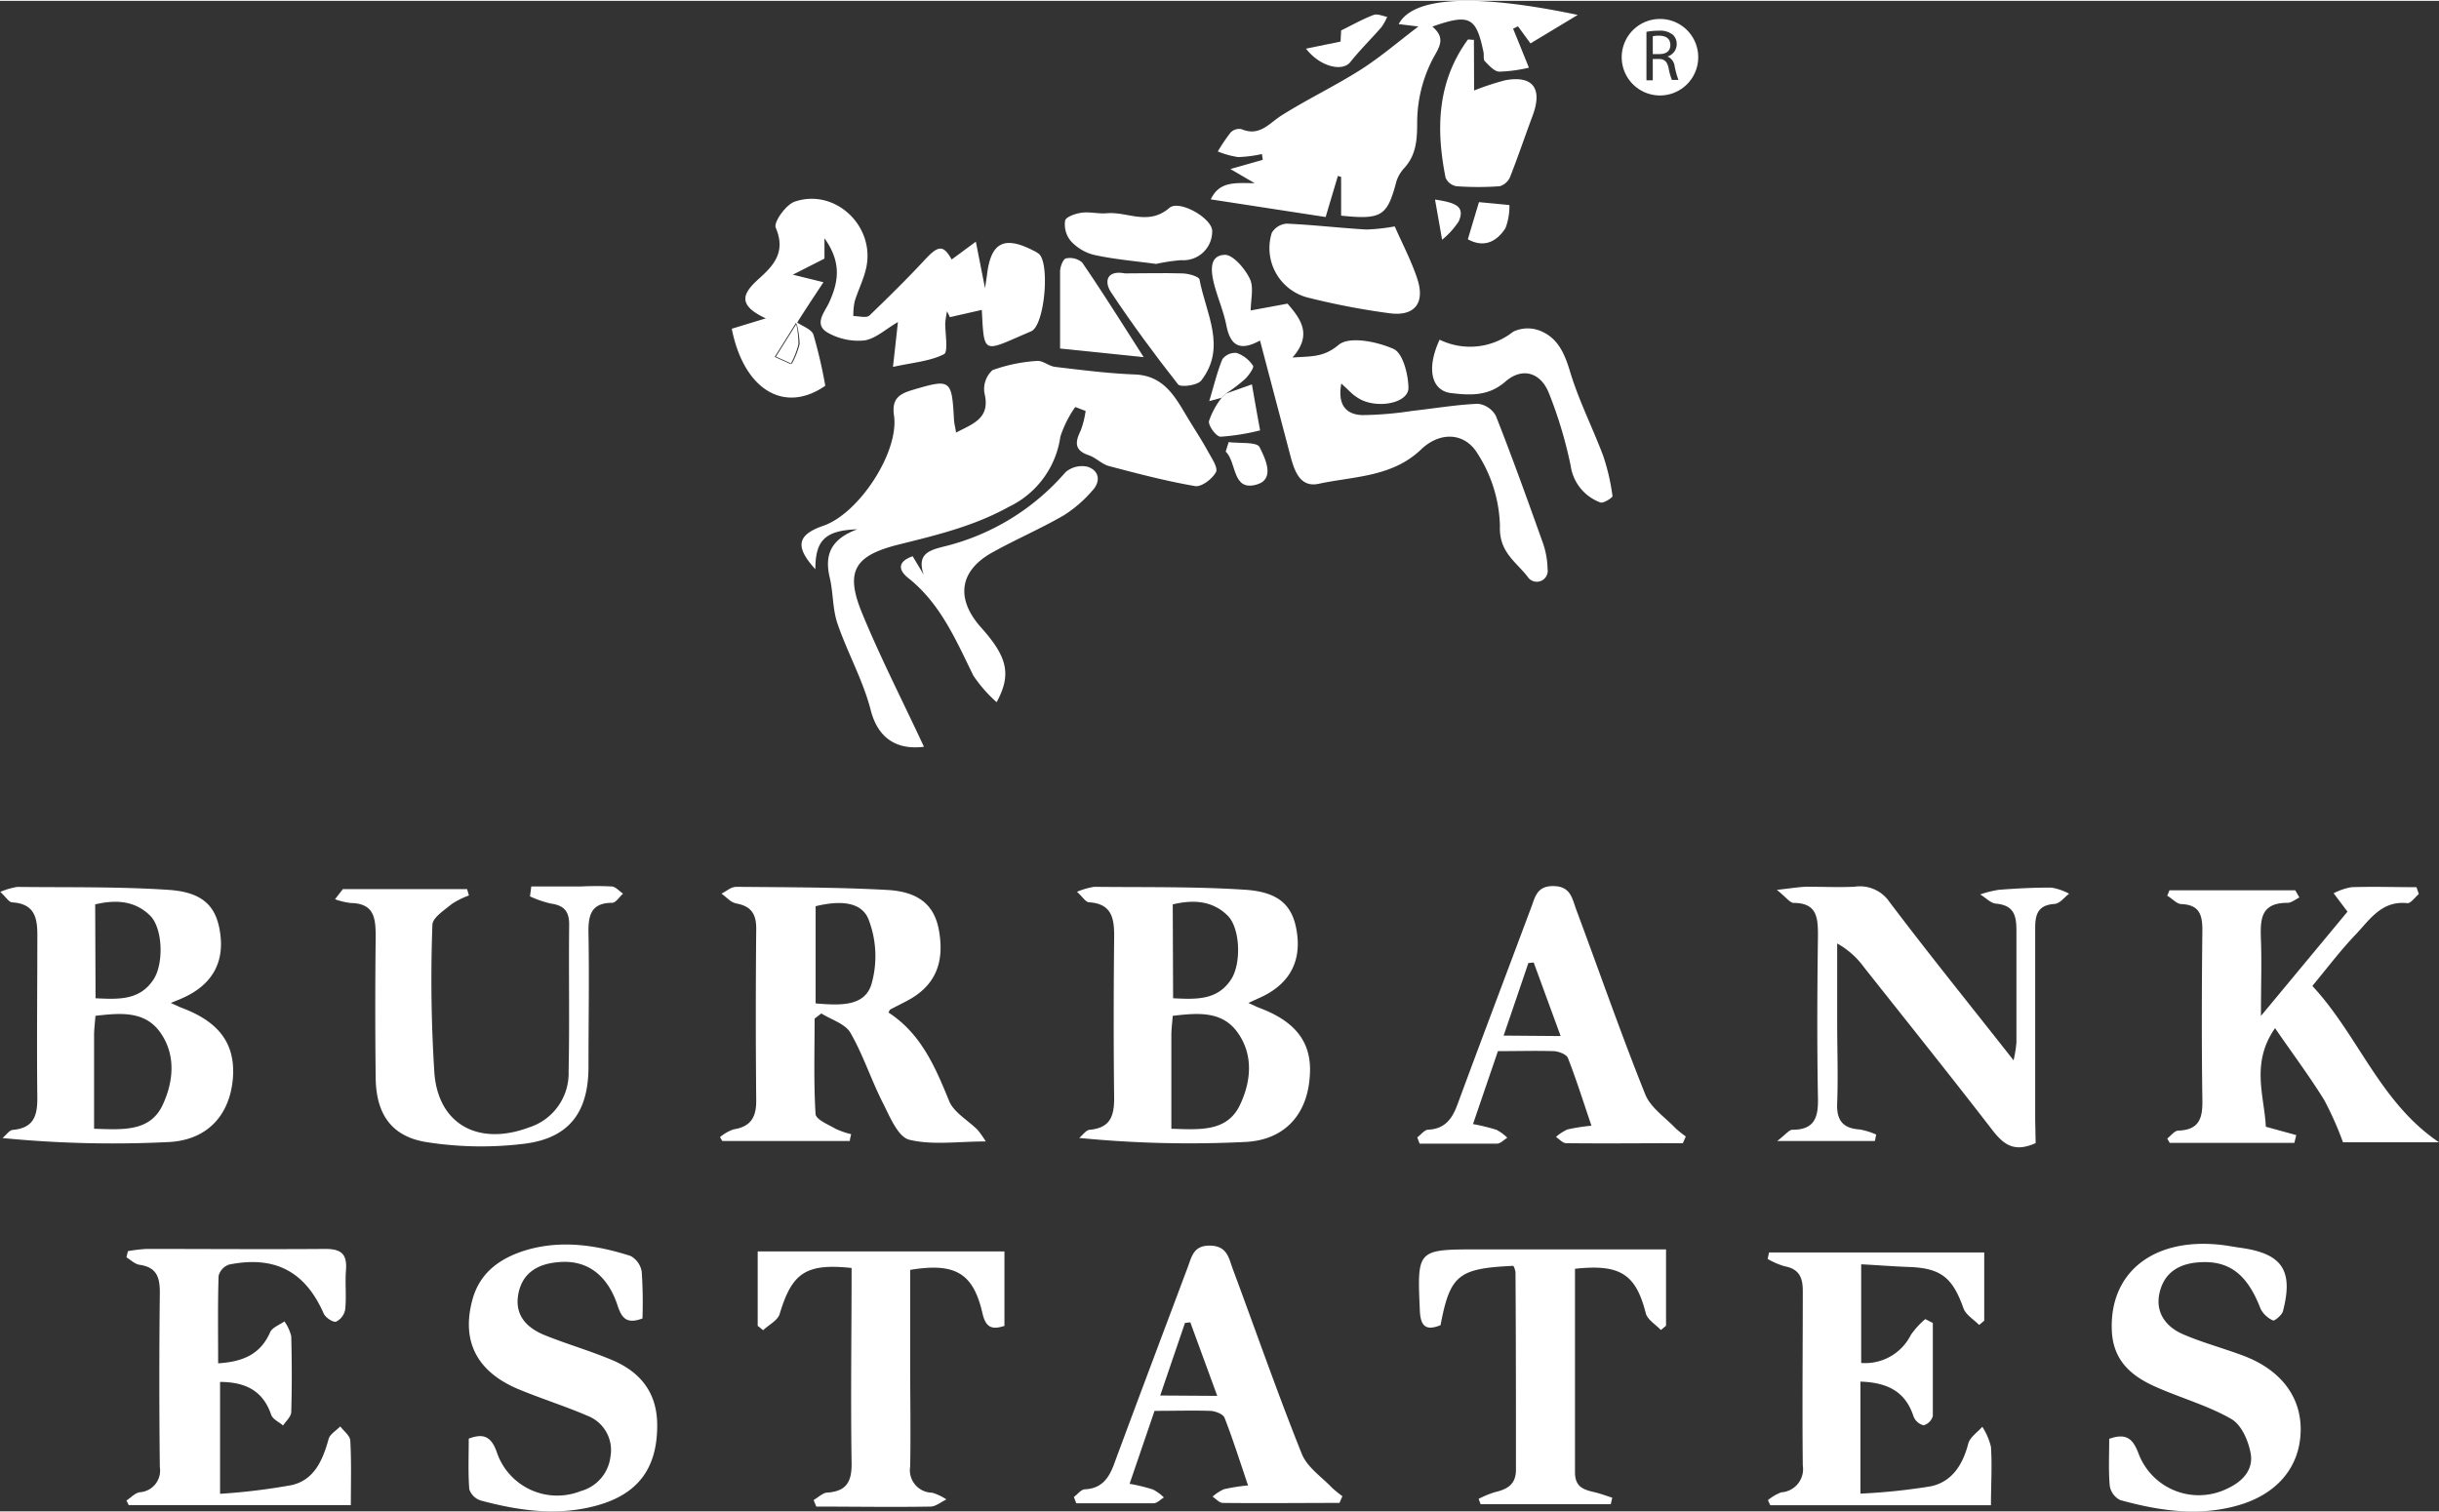
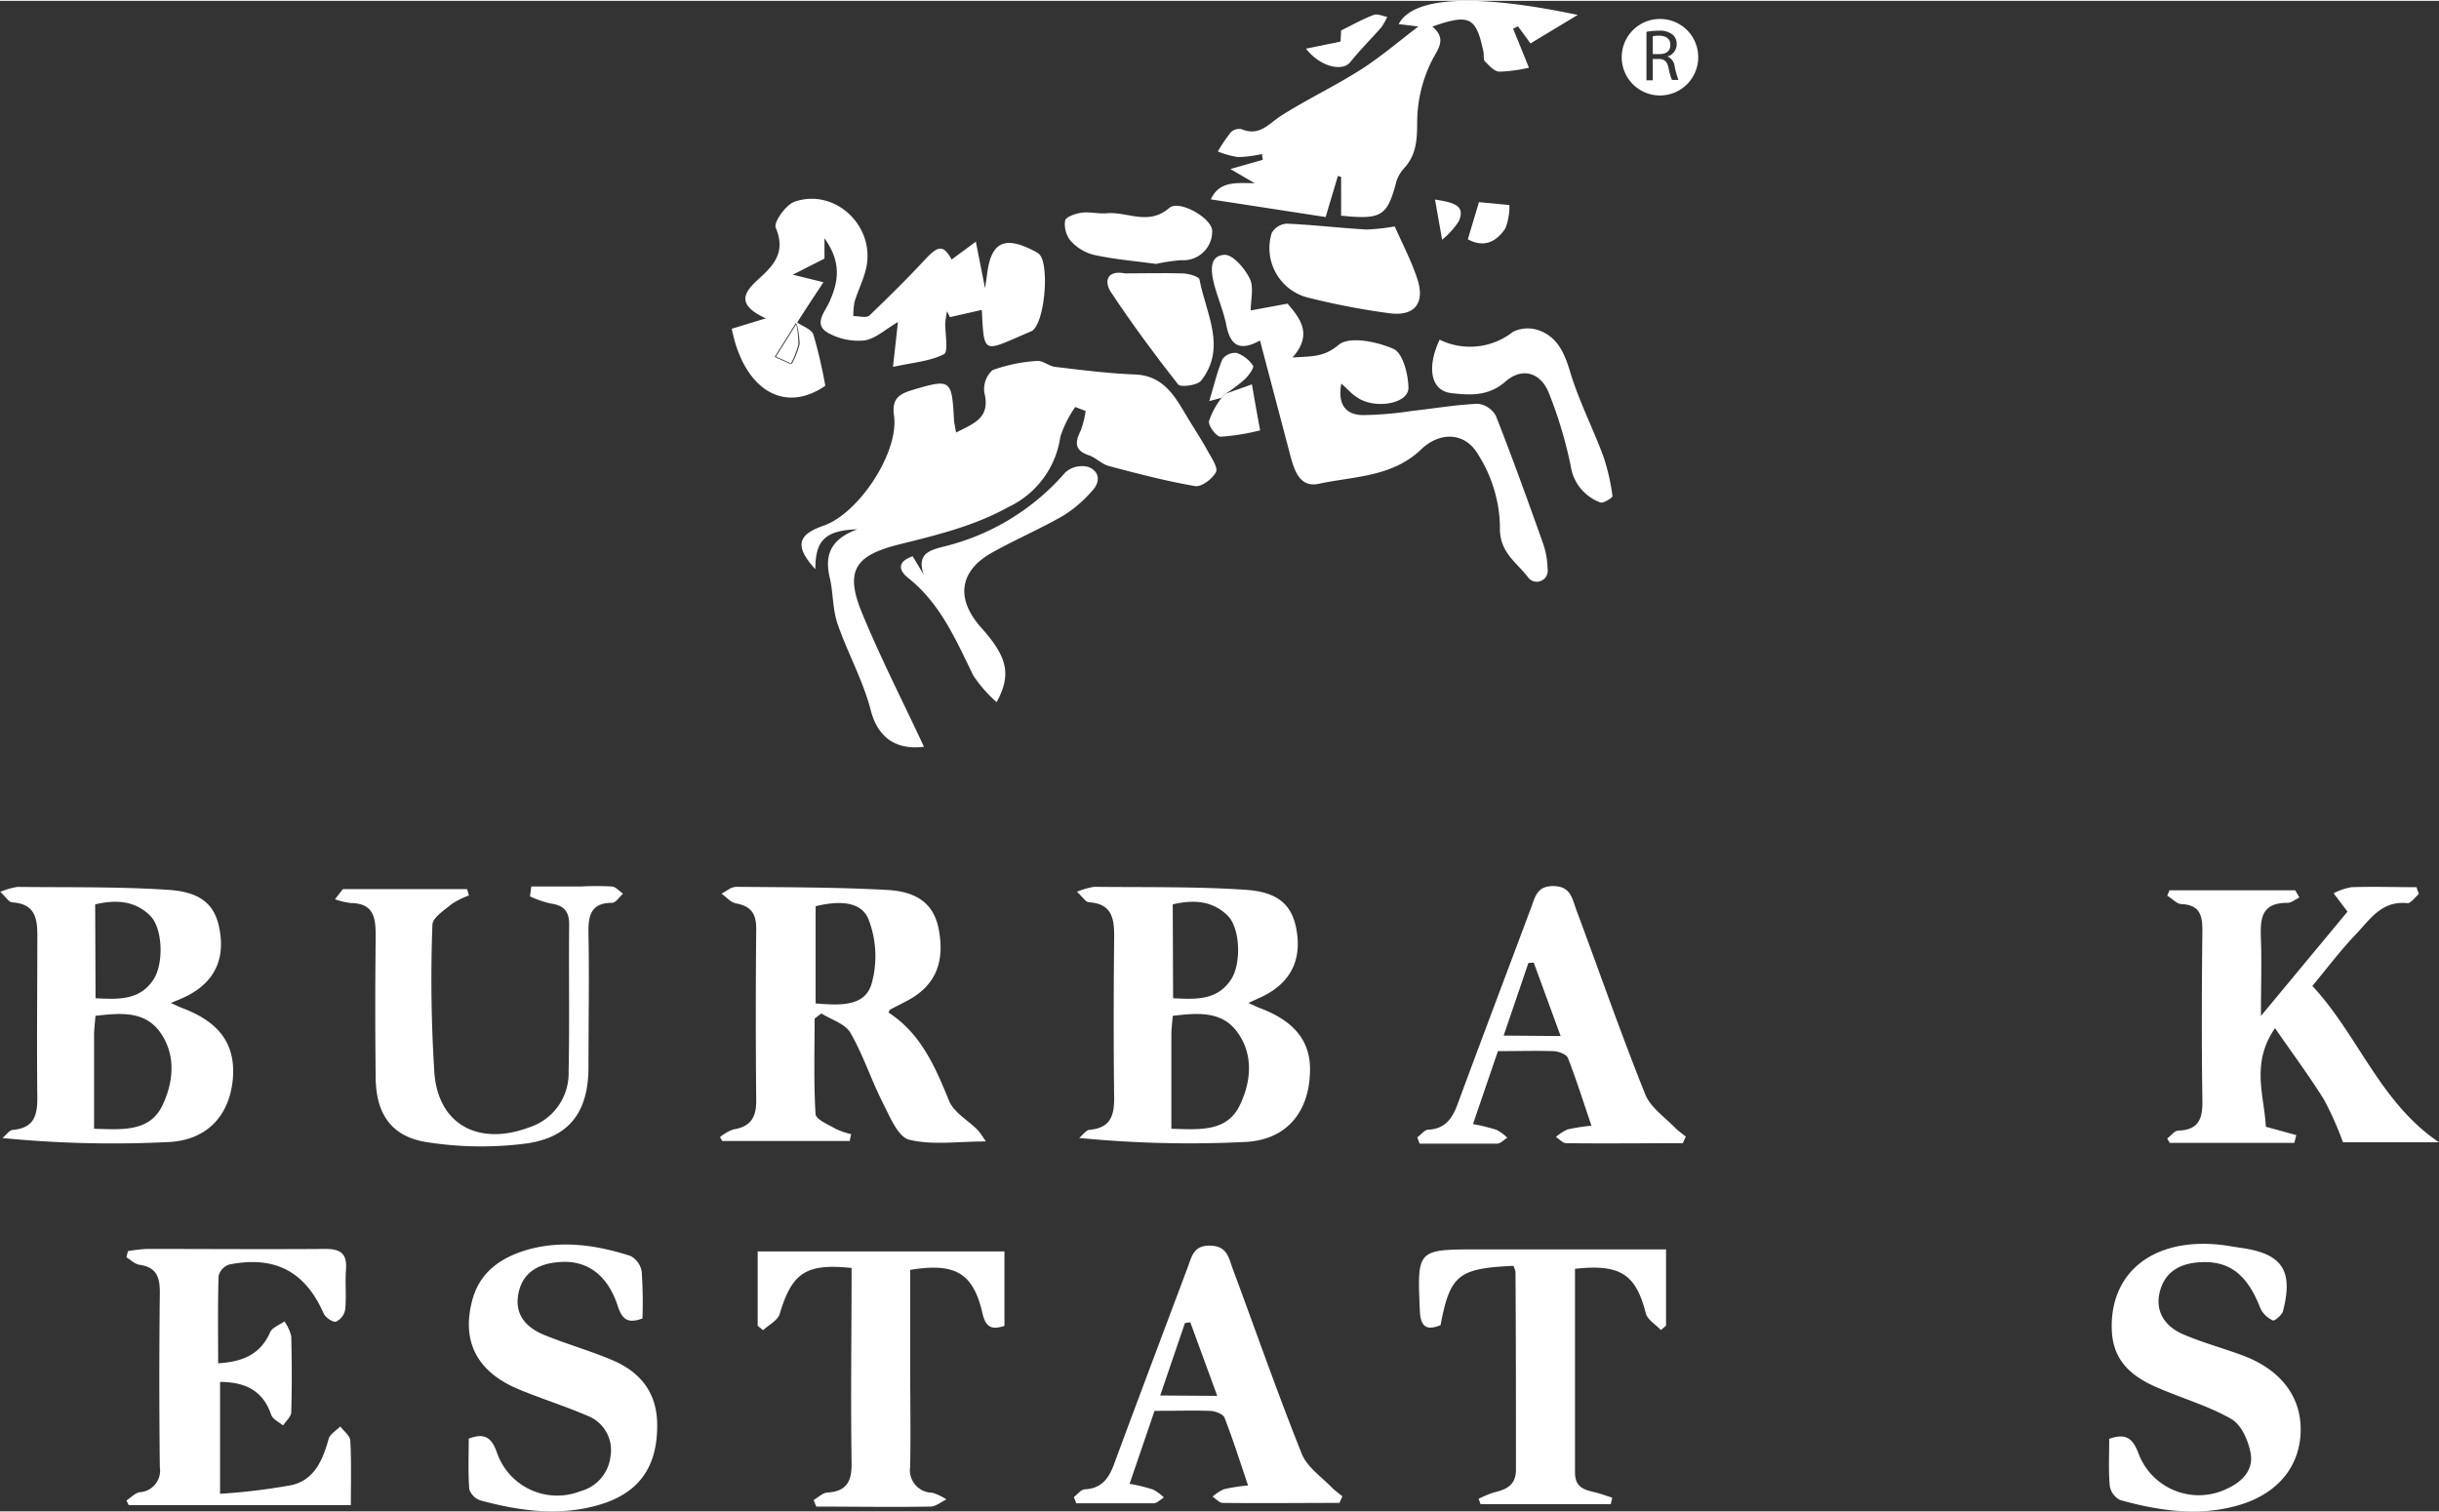
<svg xmlns="http://www.w3.org/2000/svg" id="Layer_1" data-name="Layer 1" viewBox="0 0 265.21 164.27" width="458" height="284">
  <rect x="0" y="0" width="265.21" height="164.27" fill="#333333" stroke="none" />
  <defs>
    <style>
      .cls-1 {
        fill: #fff;
      }
    </style>
  </defs>
  <title>burbank-logo</title>
  <path class="cls-1" d="M100.81,81.59C97.53,82,95.7,80.35,95,77.53c-.84-3.21-2.52-6.19-3.6-9.35-.54-1.59-.45-3.38-.84-5-.57-2.41.07-4.16,3-5.24C90,58.06,89,59.2,89,62.28c-2.24-2.45-2-3.74.88-4.73,3.85-1.33,8.25-8,7.67-12-.26-1.81.57-2.33,2-2.76,4.15-1.23,4.28-1.17,4.52,3.13,0,.4.12.8.23,1.5,1.92-1,3.76-1.56,3.08-4.32a2.79,2.79,0,0,1,.88-2.47,17.46,17.46,0,0,1,4.84-1c.63-.06,1.3.58,2,.65,2.87.34,5.74.71,8.62.82,3.24.12,4.43,2.5,5.8,4.77.72,1.2,1.5,2.37,2.17,3.6.4.72,1.12,1.78.87,2.25-.39.74-1.58,1.64-2.27,1.52-3.15-.54-6.27-1.36-9.37-2.18-.78-.21-1.41-.91-2.18-1.17-1.61-.54-1.5-1.45-.88-2.7a10.44,10.44,0,0,0,.53-2.12l-1.13-.43a12.08,12.08,0,0,0-1.62,3.23,10,10,0,0,1-5.61,7.63c-3.81,2.11-7.85,3.07-11.94,4.09-4.83,1.2-5.9,2.89-4,7.49C96.08,71.91,98.5,76.63,100.81,81.59Z" transform="translate(-0.34 -0.47)" />
  <path class="cls-1" d="M255.6,99.52l-1.51-2a6.9,6.9,0,0,1,1.93-.66c2.36-.08,4.72,0,7.08,0l.26.74c-.41.35-.86,1-1.23,1-2.83-.32-4.13,1.83-5.69,3.46s-3,3.53-4.66,5.54c5,5.37,7.34,12.67,13.77,17H255.11a35.26,35.26,0,0,0-2.05-4.61c-1.57-2.53-3.35-4.92-5.34-7.8-2.67,3.84-1.15,7.4-1,10.72l3.31.91-.21.85H236.27l-.27-.48c.4-.3.79-.85,1.2-.86,2.26-.07,2.66-1.33,2.62-3.31-.09-6.16-.07-12.33,0-18.5,0-1.66-.33-2.73-2.25-2.82-.54,0-1-.59-1.57-.91l.24-.59h13.68l.45.78c-.43.21-.87.59-1.3.58-3,0-2.95,1.92-2.88,4.07.09,2.47,0,4.95,0,8.23Z" transform="translate(-0.34 -0.47)" />
  <path class="cls-1" d="M14.09,163.56c.48-.31.91-.8,1.43-.9a2.36,2.36,0,0,0,2.2-2.73q-.11-9.48,0-19c0-1.64-.34-2.73-2.18-3-.51-.06-1-.54-1.45-.82l.16-.67a17.72,17.72,0,0,1,2-.24c6.5,0,13,.05,19.48,0,1.79,0,2.36.62,2.23,2.31-.11,1.41.06,2.84-.08,4.24a1.82,1.82,0,0,1-1,1.36c-.36.09-1.16-.46-1.35-.9-2-4.55-5.3-6.31-10.28-5.31a1.77,1.77,0,0,0-1.14,1.23c-.1,3.13-.05,6.26-.05,9.51,2.73-.17,4.61-1,5.66-3.39.23-.51,1-.78,1.55-1.17a4.83,4.83,0,0,1,.74,1.61c.07,2.74.08,5.49,0,8.24,0,.5-.58,1-.89,1.47-.44-.38-1.13-.68-1.29-1.16-.89-2.6-2.75-3.56-5.56-3.58v12.17a67.57,67.57,0,0,0,7.8-.95c2.45-.57,3.37-2.72,4-5,.14-.54.83-.92,1.27-1.38.38.52,1.07,1,1.09,1.56.13,2.3.06,4.61.06,7H14.34Z" transform="translate(-0.34 -0.47)" />
-   <path class="cls-1" d="M221.69,124.69c-2.4,1.09-3.55.08-4.74-1.46-4.57-5.92-9.25-11.76-13.9-17.63a9.06,9.06,0,0,0-2.94-2.62v8.58c0,2.92.11,5.84,0,8.75-.09,1.89.6,2.78,2.47,2.9a7.86,7.86,0,0,1,1.77.55l-.14.7H193.59c.92-.7,1.29-1.22,1.65-1.22,2.38,0,2.82-1.3,2.78-3.4-.11-5.91-.08-11.83,0-17.74,0-1.95-.12-3.52-2.64-3.53-.4,0-.81-.6-1.83-1.42,1.58-.17,2.42-.32,3.26-.34,1.72,0,3.46.08,5.18,0a3.89,3.89,0,0,1,3.81,1.66c4.3,5.69,8.79,11.24,13.49,17.22a13.92,13.92,0,0,0,.31-1.92c0-4.09,0-8.17,0-12.25,0-1.68-.35-2.7-2.23-2.87-.6-.06-1.14-.68-1.71-1a11.48,11.48,0,0,1,2.06-.51c1.9-.14,3.81-.25,5.71-.23a6.24,6.24,0,0,1,1.9.66c-.53.39-1,1.07-1.58,1.11-1.82.12-2.12,1.15-2.11,2.69,0,6.92,0,13.83,0,20.74Z" transform="translate(-0.34 -0.47)" />
-   <path class="cls-1" d="M202.64,150.63v12.18a66.28,66.28,0,0,0,7.67-.8c2.3-.5,3.46-2.35,4.05-4.63.18-.7,1-1.23,1.53-1.84a7,7,0,0,1,.94,2.18c.14,2.06,0,4.13,0,6.35h-24l-.25-.55a5.14,5.14,0,0,1,1.45-.85,2.53,2.53,0,0,0,2.34-2.92c-.07-6.33,0-12.66,0-19,0-1.45-.4-2.38-2-2.67a8.51,8.51,0,0,1-1.82-.79l.15-.71H216.1V144l-.55.47c-.59-.6-1.45-1.1-1.71-1.82-1.19-3.36-2.47-4.38-6-4.49-1.63-.06-3.27-.19-5.12-.29v10.73a5.55,5.55,0,0,0,5.4-3.05,8.77,8.77,0,0,1,1.57-1.72l.82.42c0,3.38,0,6.76,0,10.13a1.46,1.46,0,0,1-1,1,1.58,1.58,0,0,1-1.11-1C207.51,151.67,205.52,150.72,202.64,150.63Z" transform="translate(-0.34 -0.47)" />
  <path class="cls-1" d="M146.17,23.83V19.62l-.35-.11c-.43,1.44-.86,2.87-1.33,4.47L132,22.06c.93-2,2.67-1.78,4.77-1.76l-2.64-1.54,3.52-1-.09-.63a13.71,13.71,0,0,1-2.6.33,9.52,9.52,0,0,1-2.2-.61,18.52,18.52,0,0,1,1.41-2.08,1.31,1.31,0,0,1,1.15-.35c2,.84,3-.62,4.39-1.5,2.81-1.77,5.84-3.21,8.65-5,2.15-1.38,4.11-3.07,6.21-4.66L152.43,3C154,0,160.78-.34,171.9,2L166.76,5.1,165.4,3.24l-.53.26c.55,1.34,1.09,2.68,1.72,4.24a16.12,16.12,0,0,1-3.2.43c-.56,0-1.13-.67-1.59-1.13-.19-.18-.08-.64-.15-1-.79-3.81-1.51-4.2-5.56-2.77,1.61,1.37.63,2.35-.09,3.78a15.14,15.14,0,0,0-1.56,6.51c0,1.93-.06,3.6-1.39,5.08a3.88,3.88,0,0,0-.87,1.47C151.19,23.88,150.59,24.29,146.17,23.83Z" transform="translate(-0.34 -0.47)" />
  <path class="cls-1" d="M146.19,42.09c-.45,2.47.65,3.38,2.3,3.43a38.26,38.26,0,0,0,5.43-.46c2.38-.26,4.74-.67,7.12-.77A2.55,2.55,0,0,1,163,45.61c1.79,4.54,3.44,9.13,5.08,13.73a9.09,9.09,0,0,1,.54,2.92,1.19,1.19,0,0,1-2.05,1c-1.24-1.71-3.26-2.76-3.13-5.67a15.21,15.21,0,0,0-2.4-7.83c-1.42-2.4-4.14-2.47-6.2-.48-3.16,3-7.3,2.89-11.11,3.71-2.08.45-2.67-1.5-3.11-3.17-1.05-4-2.13-8.08-3.27-12.41-2.32,1.28-3.25.41-3.66-1.65-.3-1.54-.95-3-1.34-4.52-.33-1.32-.57-3.09,1.18-3.15.9,0,2.18,1.5,2.71,2.6.46.93.1,2.26.1,3.45l4-.74c1.5,1.73,2.7,3.42.54,5.86,2.07-.15,3.36,0,5-1.36,1.16-1,4.21-.37,6,.43,1,.45,1.59,2.75,1.61,4.23,0,1.76-3.74,2.37-5.63,1C147.34,43.24,147,42.81,146.19,42.09Z" transform="translate(-0.34 -0.47)" />
  <path class="cls-1" d="M229.69,156.85c1.86-.66,2.57,0,3.17,1.55a7,7,0,0,0,9.65,3.87c1.7-.77,2.88-2.07,2.56-3.84-.25-1.37-1-3.14-2.16-3.77-2.57-1.46-5.5-2.27-8.23-3.49s-4.59-2.94-4.71-6.15c-.23-6.29,4.54-10.06,11.82-9.27.74.08,1.47.23,2.21.33,4.5.63,5.74,2.45,4.58,6.9-.11.41-.9,1.06-1.07,1a2.77,2.77,0,0,1-1.36-1.27c-1.44-3.76-3.43-5.31-6.76-5.05-2.09.16-3.68,1.08-4.21,3.24s.64,3.76,2.54,4.58c2.13.92,4.4,1.52,6.58,2.34,4.06,1.54,6.27,4.47,6.21,8.14-.07,3.94-2.54,6.92-6.85,8.14s-8.58.57-12.78-.59a2.1,2.1,0,0,1-1.13-1.55C229.6,160.29,229.69,158.63,229.69,156.85Z" transform="translate(-0.34 -0.47)" />
  <path class="cls-1" d="M70.2,143.76c-1.75.66-2.27-.08-2.71-1.42-1.11-3.36-3.38-5-6.45-4.7-2.17.18-3.88,1.12-4.33,3.42s.86,3.68,2.77,4.48c2.45,1,5,1.72,7.46,2.76,3,1.28,4.8,3.47,4.86,6.89.07,4.76-2,7.68-6.63,8.93-4.23,1.15-8.42.55-12.55-.56a1.93,1.93,0,0,1-1.25-1.22c-.14-1.8-.06-3.62-.06-5.51,1.56-.59,2.45-.29,3.07,1.53a6.93,6.93,0,0,0,9.12,4.17,4.41,4.41,0,0,0,3.22-3.75,4,4,0,0,0-2.51-4.44c-2.43-1.05-5-1.85-7.43-2.86-4.54-1.87-6.3-5.2-5.08-9.72.84-3.15,3.25-4.71,6.2-5.53,3.74-1,7.43-.41,11,.73a2.37,2.37,0,0,1,1.22,1.73A50,50,0,0,1,70.2,143.76Z" transform="translate(-0.34 -0.47)" />
  <path class="cls-1" d="M88.81,163.51c.48-.28,1-.78,1.45-.81,2.14-.13,2.72-1.2,2.68-3.26-.11-7.06,0-14.13,0-21.17-5-.52-6.48.54-7.82,5-.21.71-1.18,1.18-1.8,1.77l-.59-.48v-8.09h26.83v8.1c-1.25.4-2,.29-2.38-1.33-1-4.39-2.93-5.58-7.87-4.76v10.14c0,3.75.07,7.5,0,11.24a2.45,2.45,0,0,0,2.4,2.85,5.84,5.84,0,0,1,1.54.73c-.57.27-1.15.77-1.73.78-4.14.07-8.28,0-12.42,0Z" transform="translate(-0.34 -0.47)" />
  <path class="cls-1" d="M171.6,138.36c0,7.48,0,14.8,0,22.13,0,1.62.95,1.89,2.14,2.17.64.15,1.27.39,1.91.59l-.16.71H161.34l-.22-.58a10.82,10.82,0,0,1,1.77-.73c1.34-.31,2.29-.83,2.29-2.44,0-7.17,0-14.33-.05-21.5a2.13,2.13,0,0,0-.23-.67c-6,.27-6.88,1-7.92,6.45-1.57.64-2.18.14-2.25-1.6-.29-6.64-.33-6.64,6.39-6.64H181.5v8.3l-.56.47c-.56-.6-1.46-1.12-1.64-1.82C178.23,139,176.58,137.81,171.6,138.36Z" transform="translate(-0.34 -0.47)" />
  <path class="cls-1" d="M37.62,97.07H51.13l.2.69a9.06,9.06,0,0,0-1.87.93c-.8.67-2.08,1.48-2.1,2.25a159.32,159.32,0,0,0,.22,16.21c.47,5.58,4.86,7.86,10.27,5.84a6.18,6.18,0,0,0,4.32-6.09c.11-5.33,0-10.67.06-16,0-1.49-.64-2.07-2-2.26a11.42,11.42,0,0,1-2.26-.78l.14-1.08h5.46a32,32,0,0,1,3.25,0c.45,0,.85.51,1.27.78-.39.34-.78,1-1.19,1-2.33,0-2.61,1.42-2.57,3.34.09,4.83,0,9.66,0,14.49s-2,7.69-6.81,8.35a38.24,38.24,0,0,1-10.63-.13c-3.92-.56-5.65-3-5.7-7q-.09-7.62,0-15.25c0-2-.06-3.74-2.72-3.78a7.51,7.51,0,0,1-1.7-.41Z" transform="translate(-0.34 -0.47)" />
  <path class="cls-1" d="M152,25c.84,1.91,1.81,3.75,2.45,5.69.88,2.66-.3,4.13-3.05,3.75a78.71,78.71,0,0,1-9-1.74,5.55,5.55,0,0,1-3.77-7,2.05,2.05,0,0,1,1.63-1c2.89.13,5.77.47,8.66.64A21.56,21.56,0,0,0,152,25Z" transform="translate(-0.34 -0.47)" />
  <path class="cls-1" d="M108.71,76.74a15,15,0,0,1-2.53-2.89C104.29,70,102.6,66,99.09,63.23c-1.06-.85-1.19-1.77.49-2.36l1.2,2c-.78-2.27.61-2.66,2.3-3.08a25.39,25.39,0,0,0,13.12-8.06,2.75,2.75,0,0,1,2.41-.59c1.28.43,1.43,1.6.52,2.58A13.91,13.91,0,0,1,116,56.43c-2.51,1.45-5.19,2.6-7.71,4-3.65,2-4.07,5.06-1.26,8.2S110.38,73.69,108.71,76.74Z" transform="translate(-0.34 -0.47)" />
  <path class="cls-1" d="M156.88,37.32a7.55,7.55,0,0,0,8-.87,3.67,3.67,0,0,1,3-.07c2,.84,2.66,2.66,3.27,4.69.93,3,2.41,5.92,3.53,8.92a23,23,0,0,1,1,4.35c0,.16-1,.81-1.32.68a5,5,0,0,1-3.23-4,46.92,46.92,0,0,0-2.35-7.85c-.9-2.31-2.92-2.89-4.75-1.29s-3.82,1.49-5.87,1.25C156,42.89,155.4,40.51,156.88,37.32Z" transform="translate(-0.34 -0.47)" />
-   <path class="cls-1" d="M160.63,10.22A28.71,28.71,0,0,1,164,9.11c3-.56,4.1.86,3,3.83-.83,2.22-1.59,4.48-2.46,6.69a1.79,1.79,0,0,1-1.12,1,32.19,32.19,0,0,1-4.71,0,1.58,1.58,0,0,1-1.18-.92c-1.05-5.27-.94-10.39,2.4-15,.06-.08.3,0,.68,0Z" transform="translate(-0.34 -0.47)" />
  <path class="cls-1" d="M122.67,30.11c2.07,0,4.14-.06,6.2,0,.67,0,1.83.33,1.9.66.68,3.67,3,7.39.18,11-.4.52-2.23.76-2.51.41-2.55-3.24-5-6.57-7.28-10C120.37,31,120.68,29.72,122.67,30.11Z" transform="translate(-0.34 -0.47)" />
  <path class="cls-1" d="M126.05,29.08c-2.42-.33-4.65-.51-6.82-1a5.08,5.08,0,0,1-2.48-1.52,2.83,2.83,0,0,1-.59-2.2c.1-.41,1.14-.76,1.8-.85.89-.12,1.82.14,2.72.06,2.24-.21,4.51,1.4,6.81-.58,1.09-.94,4.76,1.17,4.66,2.58a3.13,3.13,0,0,1-3.37,3.1A20,20,0,0,0,126.05,29.08Z" transform="translate(-0.34 -0.47)" />
-   <path class="cls-1" d="M124.7,39.22l-9.09-.94c0-2.93,0-5.65,0-8.37,0-.51.33-1.37.64-1.43a2.06,2.06,0,0,1,1.76.44C120.19,32.1,122.23,35.36,124.7,39.22Z" transform="translate(-0.34 -0.47)" />
  <path class="cls-1" d="M133.64,43.18l2.83-1c.3,1.74.58,3.32.89,5a23.85,23.85,0,0,1-4.3.69c-.46,0-1.34-1.18-1.26-1.69a8.47,8.47,0,0,1,1.39-2.56Z" transform="translate(-0.34 -0.47)" />
  <path class="cls-1" d="M142.35,5.67l3.76-.77.06-1.21c1.29-.64,2.38-1.25,3.54-1.69.41-.15,1,.13,1.47.21a6.19,6.19,0,0,1-.63,1.13c-1.12,1.28-2.33,2.47-3.39,3.8C146.32,8.19,143.9,7.67,142.35,5.67Z" transform="translate(-0.34 -0.47)" />
  <path class="cls-1" d="M161.16,22.36l3.31.32a6.72,6.72,0,0,1-.43,2.51c-1,1.55-2.4,2.14-4.09,1.21C160.33,25.12,160.69,23.93,161.16,22.36Z" transform="translate(-0.34 -0.47)" />
-   <path class="cls-1" d="M133.94,48.46c1.17.15,3.07-.05,3.36.54.59,1.18,1.74,3.46-.27,4.06-2.74.82-2.18-2.4-3.41-3.57Z" transform="translate(-0.34 -0.47)" />
  <path class="cls-1" d="M133.64,43.18l-.45.45-1.36.37c.48-1.58.84-3.12,1.43-4.56a1.74,1.74,0,0,1,1.55-.68,3.54,3.54,0,0,1,1.78,1.39c.14.21-.47,1.07-.89,1.47A17.68,17.68,0,0,1,133.64,43.18Z" transform="translate(-0.34 -0.47)" />
  <path class="cls-1" d="M156.38,22.08c2.13.33,3.32.68,2.58,2.37a8.73,8.73,0,0,1-1.81,2C156.92,25.12,156.68,23.78,156.38,22.08Z" transform="translate(-0.34 -0.47)" />
  <path class="cls-1" d="M86.92,35.39c.64.45,1.66.78,1.87,1.38a52.9,52.9,0,0,1,1.29,5.56c-4.47,3.1-8.86.42-10.17-6.2L83.61,35c-3.38-1.56-2.32-2.9-.65-4.4s2.8-2.95,1.73-5.46c-.25-.59,1.11-2.51,2.06-2.83,4.34-1.49,8.71,2.57,7.8,7.1-.26,1.28-.89,2.49-1.28,3.76a7.43,7.43,0,0,0-.14,1.58c.6,0,1.43.24,1.75-.06,2.08-2,4.11-4,6.05-6.09,1.45-1.56,2-1.6,2.89,0l2.63-1.94,1,5.07c.1-.71.17-1.11.22-1.51.42-3.47,1.85-4.22,5-2.61a3.38,3.38,0,0,1,.64.38c1.21,1.05.63,7.79-.85,8.42-5.24,2.23-5.1,2.73-5.36-2.33l-3.47.79-.31-.64a11.5,11.5,0,0,0-.2,1.31c0,1.17.35,3.12-.14,3.36-1.52.77-3.38.9-5.54,1.38l.54-4.88c-1.31.75-2.41,1.8-3.63,2a6.78,6.78,0,0,1-4-.84c-1.56-.9-.36-2.2.14-3.27,1-2.19,1.42-4.32-.5-7v2.21l-3.44,1.75,3.33.82-1.36,2.06c-.49.76-1,1.52-1.47,2.29-.71,1.15-1.43,2.29-2.34,3.74l1.73.78a8.83,8.83,0,0,0,.85-2.15A10.21,10.21,0,0,0,86.92,35.39Zm0,.06c-.71,1.15-1.43,2.29-2.34,3.74l1.73.78a8.83,8.83,0,0,0,.85-2.15,10.21,10.21,0,0,0-.29-2.43Z" transform="translate(-0.34 -0.47)" />
  <path class="cls-1" d="M185,6.6a4.16,4.16,0,1,1-4.16-4.16A4.15,4.15,0,0,1,185,6.6Zm-5.63,2.51h.69V6.79h.65c.63,0,.92.31,1.07,1a6.51,6.51,0,0,0,.36,1.28h.71a9,9,0,0,1-.41-1.47,1.34,1.34,0,0,0-.78-1.08v0a1.4,1.4,0,0,0,1-1.36,1.33,1.33,0,0,0-.42-1,2.18,2.18,0,0,0-1.54-.44,6.49,6.49,0,0,0-1.33.12Zm.69-4.79a3,3,0,0,1,.68-.06c.73,0,1.23.31,1.23,1s-.46,1-1.2,1h-.71Z" transform="translate(-0.34 -0.47)" />
  <path class="cls-1" d="M20.15,110c-.36-.14-.72-.32-1.24-.55L20,109c3.25-1.37,4.72-3.76,4.3-7-.38-3-1.8-4.59-5.63-4.85-5.47-.36-11-.26-16.45-.32a8,8,0,0,0-1.85.54c.62.57.93,1.11,1.28,1.14,2.55.15,2.78,1.8,2.75,3.83,0,5.83-.07,11.66,0,17.49,0,2-.47,3.2-2.62,3.42-.42,0-.78.58-1.17.89a122.51,122.51,0,0,0,18.2.43c4.24-.27,6.56-3.08,6.86-7C25.93,113.91,24.19,111.52,20.15,110ZM10.69,98.73c2.2-.52,4.31-.44,6,1.25,1.35,1.38,1.47,5.16.36,6.89-1.5,2.32-3.82,2.19-6.32,2.07ZM18,120.6c-1.39,2.87-4.32,2.63-7.43,2.53,0-3.54,0-6.85,0-10.17,0-.65.09-1.3.15-2.11,2.6-.3,5.24-.57,6.94,1.66C19.52,115,19.23,118,18,120.6Z" transform="translate(-0.34 -0.47)" />
  <path class="cls-1" d="M137.32,110c-.37-.14-.72-.32-1.24-.55l1-.46c3.26-1.37,4.72-3.76,4.31-7-.38-3-1.8-4.59-5.63-4.85-5.47-.36-11-.26-16.45-.32a8.18,8.18,0,0,0-1.86.54c.62.57.94,1.11,1.28,1.14,2.55.15,2.78,1.8,2.76,3.83-.06,5.83-.07,11.66,0,17.49,0,2-.47,3.2-2.62,3.42-.42,0-.79.58-1.18.89a122.57,122.57,0,0,0,18.2.43c4.25-.27,6.57-3.08,6.86-7C143.09,113.91,141.36,111.52,137.32,110Zm-9.46-11.27c2.2-.52,4.31-.44,6,1.25,1.34,1.38,1.47,5.16.36,6.89-1.5,2.32-3.83,2.19-6.32,2.07Zm7.28,21.87c-1.4,2.87-4.33,2.63-7.43,2.53,0-3.54,0-6.85,0-10.17,0-.65.09-1.3.15-2.11,2.6-.3,5.23-.57,6.94,1.66C136.69,115,136.4,118,135.14,120.6Z" transform="translate(-0.34 -0.47)" />
  <path class="cls-1" d="M106.65,123.26c-1.05-1.05-2.58-1.89-3.1-3.14-1.52-3.74-3.08-7.35-6.6-9.63.11-.19.13-.3.2-.33.58-.31,1.17-.6,1.76-.91,3.06-1.59,4.19-4.08,3.52-7.74-.48-2.63-2.12-4.16-5.6-4.35-5.47-.3-11-.29-16.45-.34a1.66,1.66,0,0,0-.79.27c-.27.16-.53.34-.8.47h0c.27.19.52.43.79.64a1.94,1.94,0,0,0,.81.43c1.63.29,2.19,1.15,2.18,2.76q-.09,9.36,0,18.73c0,1.83-.66,2.8-2.48,3.08a4.83,4.83,0,0,0-1.46.84l.25.42H92.75c0-.25.1-.49.14-.74a8.76,8.76,0,0,1-1.7-.59c-.8-.47-2.14-1-2.17-1.62-.21-3.45-.1-6.91-.1-10.36l.73-.56c1.08.68,2.59,1.12,3.16,2.1,1.39,2.41,2.26,5.13,3.53,7.63.75,1.48,1.64,3.69,2.86,4,2.51.62,5.28.19,8.33.19A11.1,11.1,0,0,0,106.65,123.26ZM95.12,107.34c-.72,2.53-3.44,2.38-6.09,2.16V98.93c2.14-.52,4.78-.71,5.7,1.3A11.08,11.08,0,0,1,95.12,107.34Z" transform="translate(-0.34 -0.47)" />
  <path class="cls-1" d="M182.56,123.1c-1.15-1.21-2.74-2.26-3.32-3.71-2.66-6.63-5-13.38-7.5-20.08-.45-1.22-.6-2.55-2.49-2.57s-2,1.32-2.49,2.53c-2.65,7.09-5.33,14.16-7.95,21.25-.57,1.53-1.35,2.62-3.15,2.71-.42,0-.81.55-1.21.84.09.23.17.46.26.68,2.8,0,5.6,0,8.41,0,.38,0,.75-.42,1.12-.64a4.91,4.91,0,0,0-1.19-.87,22.05,22.05,0,0,0-2.54-.62l2.71-7.93c2.19,0,4.11-.06,6,0,.56,0,1.45.34,1.61.74.92,2.36,1.68,4.78,2.56,7.37a20,20,0,0,0-2.62.41,5.08,5.08,0,0,0-1.24.81c.37.24.74.68,1.11.68,4.23.05,8.46,0,12.69,0l.32-.73A12.21,12.21,0,0,1,182.56,123.1ZM163.84,113c.95-2.77,1.82-5.33,2.69-7.89l.58-.06,2.93,8Z" transform="translate(-0.34 -0.47)" />
  <path class="cls-1" d="M145.22,162.21c-1.15-1.21-2.74-2.26-3.32-3.71-2.66-6.63-5-13.38-7.5-20.09-.45-1.21-.6-2.54-2.49-2.57s-2,1.33-2.49,2.54c-2.65,7.08-5.33,14.16-7.95,21.25-.57,1.53-1.35,2.62-3.15,2.71-.42,0-.81.55-1.21.84l.26.68c2.8,0,5.6,0,8.41,0,.37,0,.75-.41,1.12-.63a4.91,4.91,0,0,0-1.19-.87,20.15,20.15,0,0,0-2.54-.62l2.71-7.93c2.19,0,4.11-.06,6,0,.56,0,1.45.34,1.61.74.92,2.36,1.68,4.78,2.56,7.37a20,20,0,0,0-2.62.41,4.81,4.81,0,0,0-1.24.81c.37.24.74.67,1.11.68,4.23.05,8.46,0,12.69,0l.32-.73A14.15,14.15,0,0,1,145.22,162.21ZM126.5,152.14c.94-2.77,1.82-5.33,2.69-7.89l.58-.07,2.93,8Z" transform="translate(-0.34 -0.47)" />
</svg>